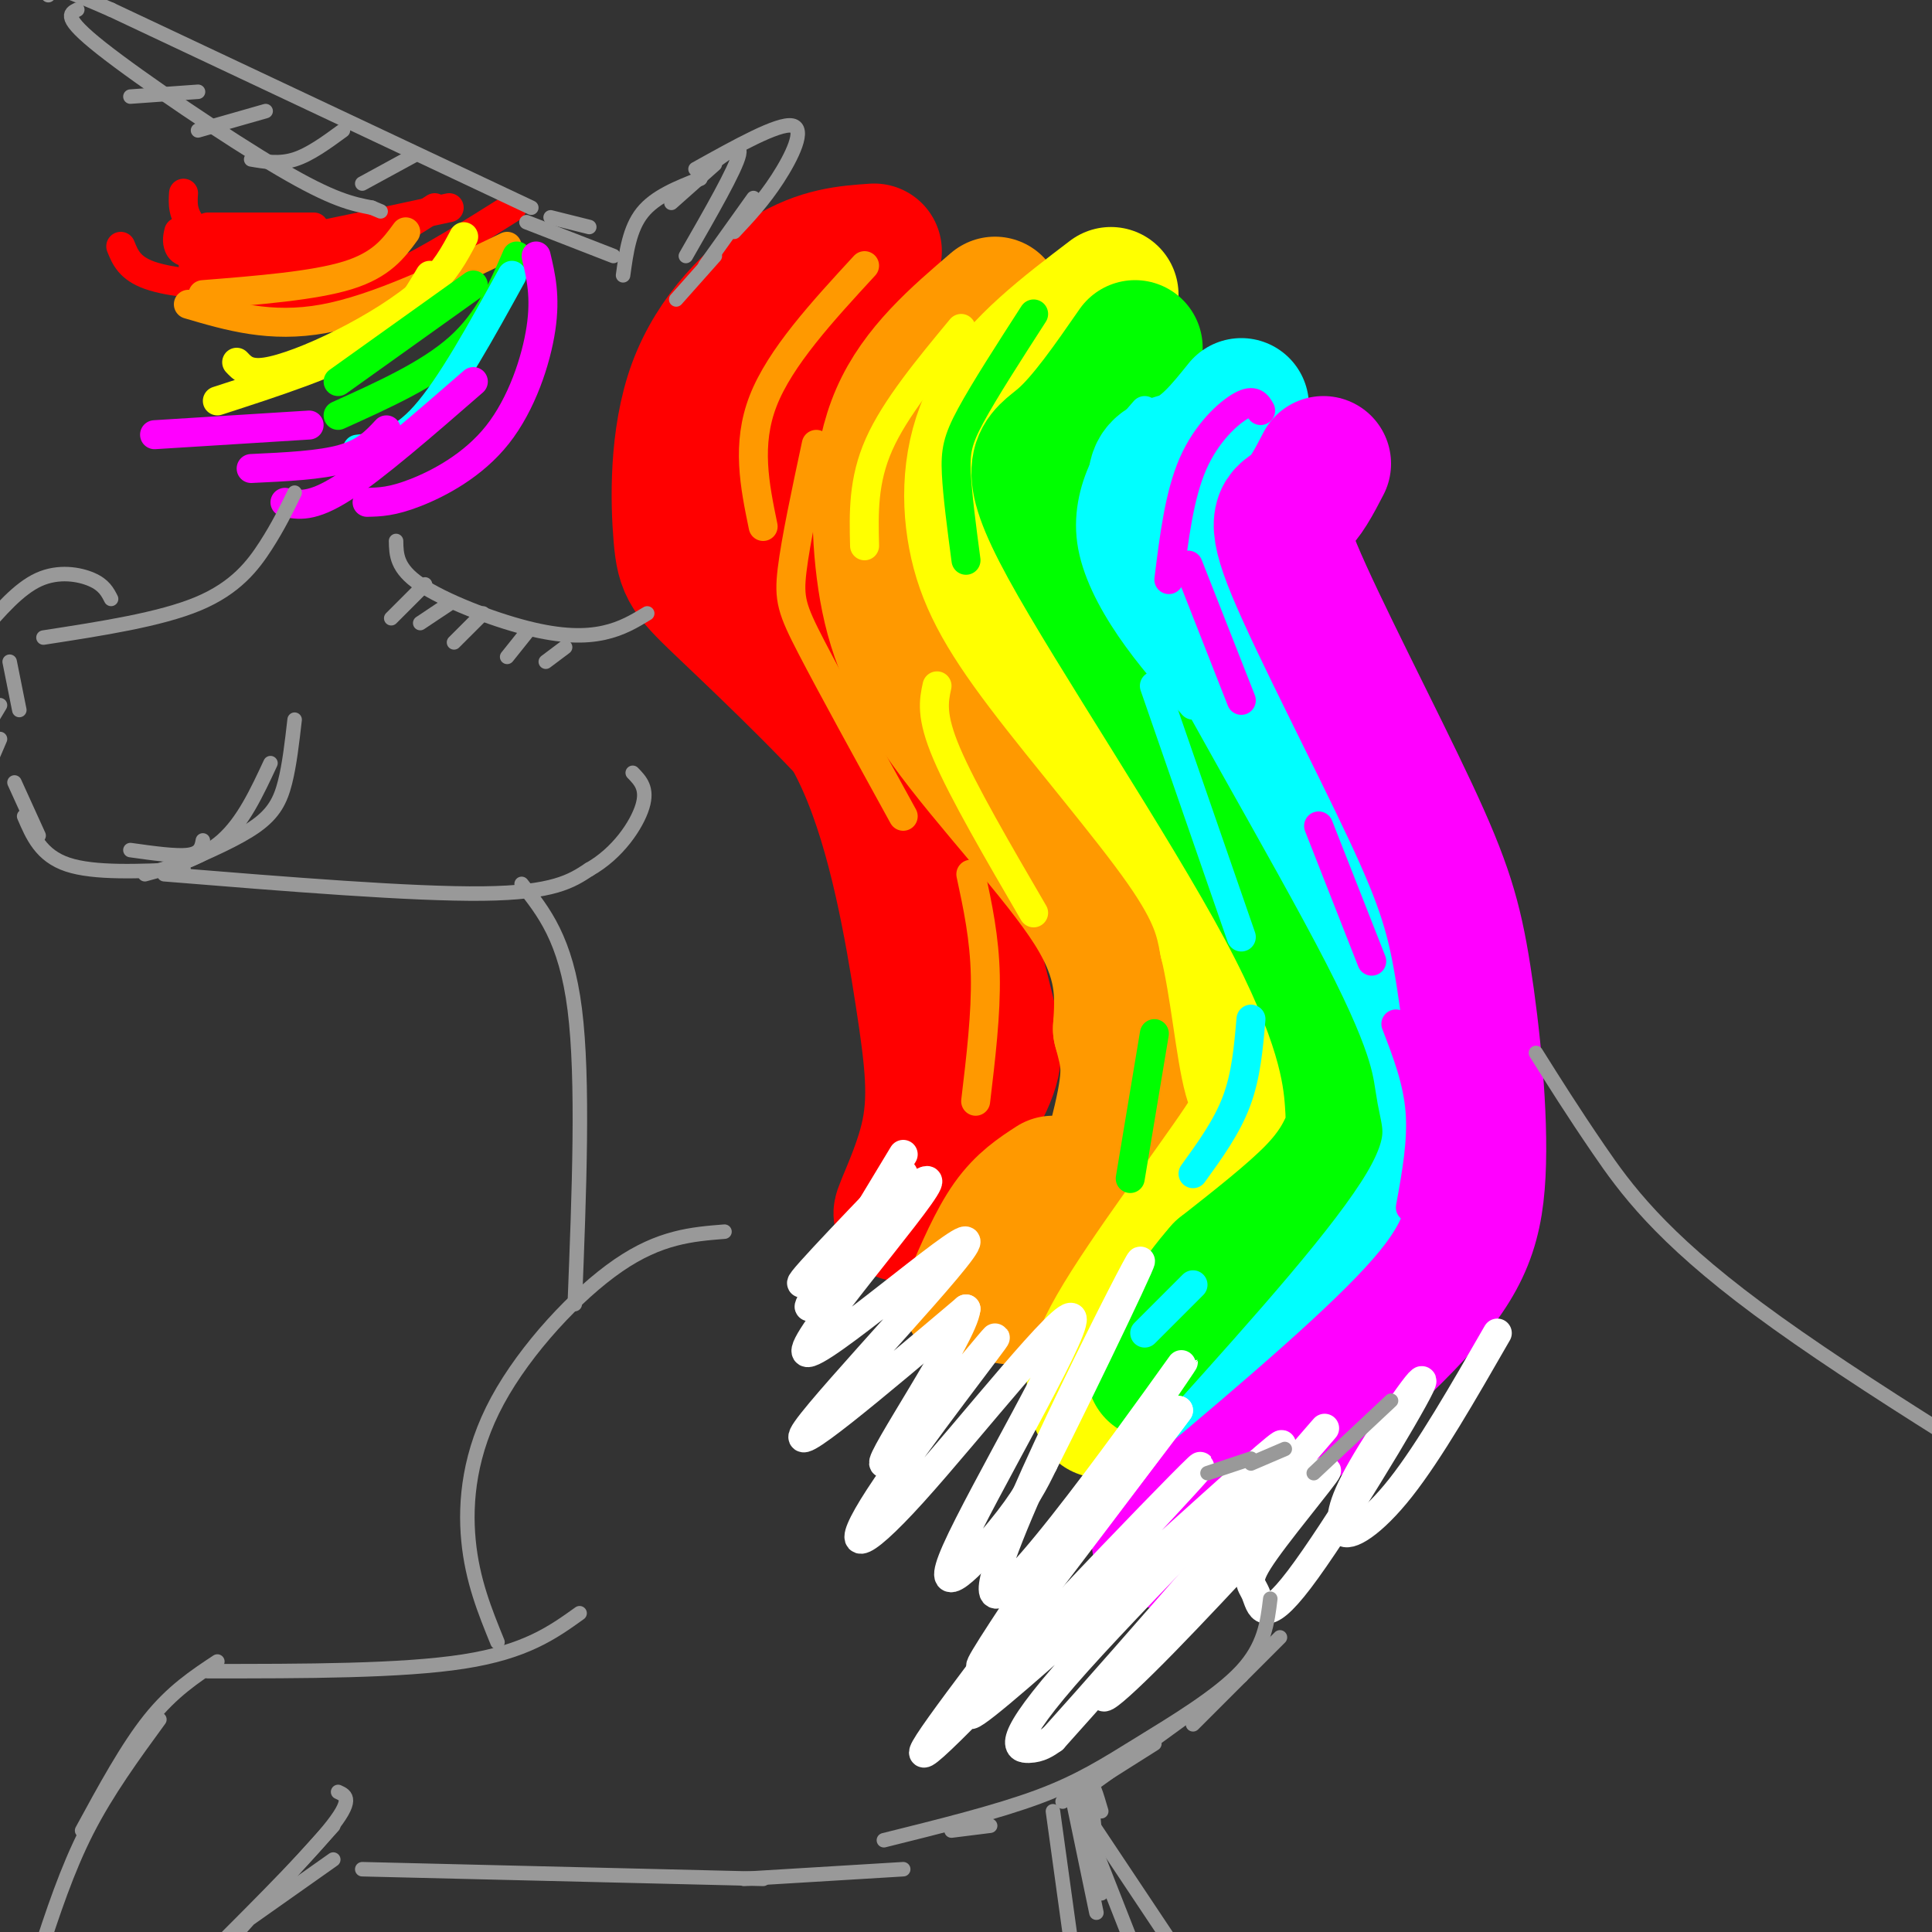
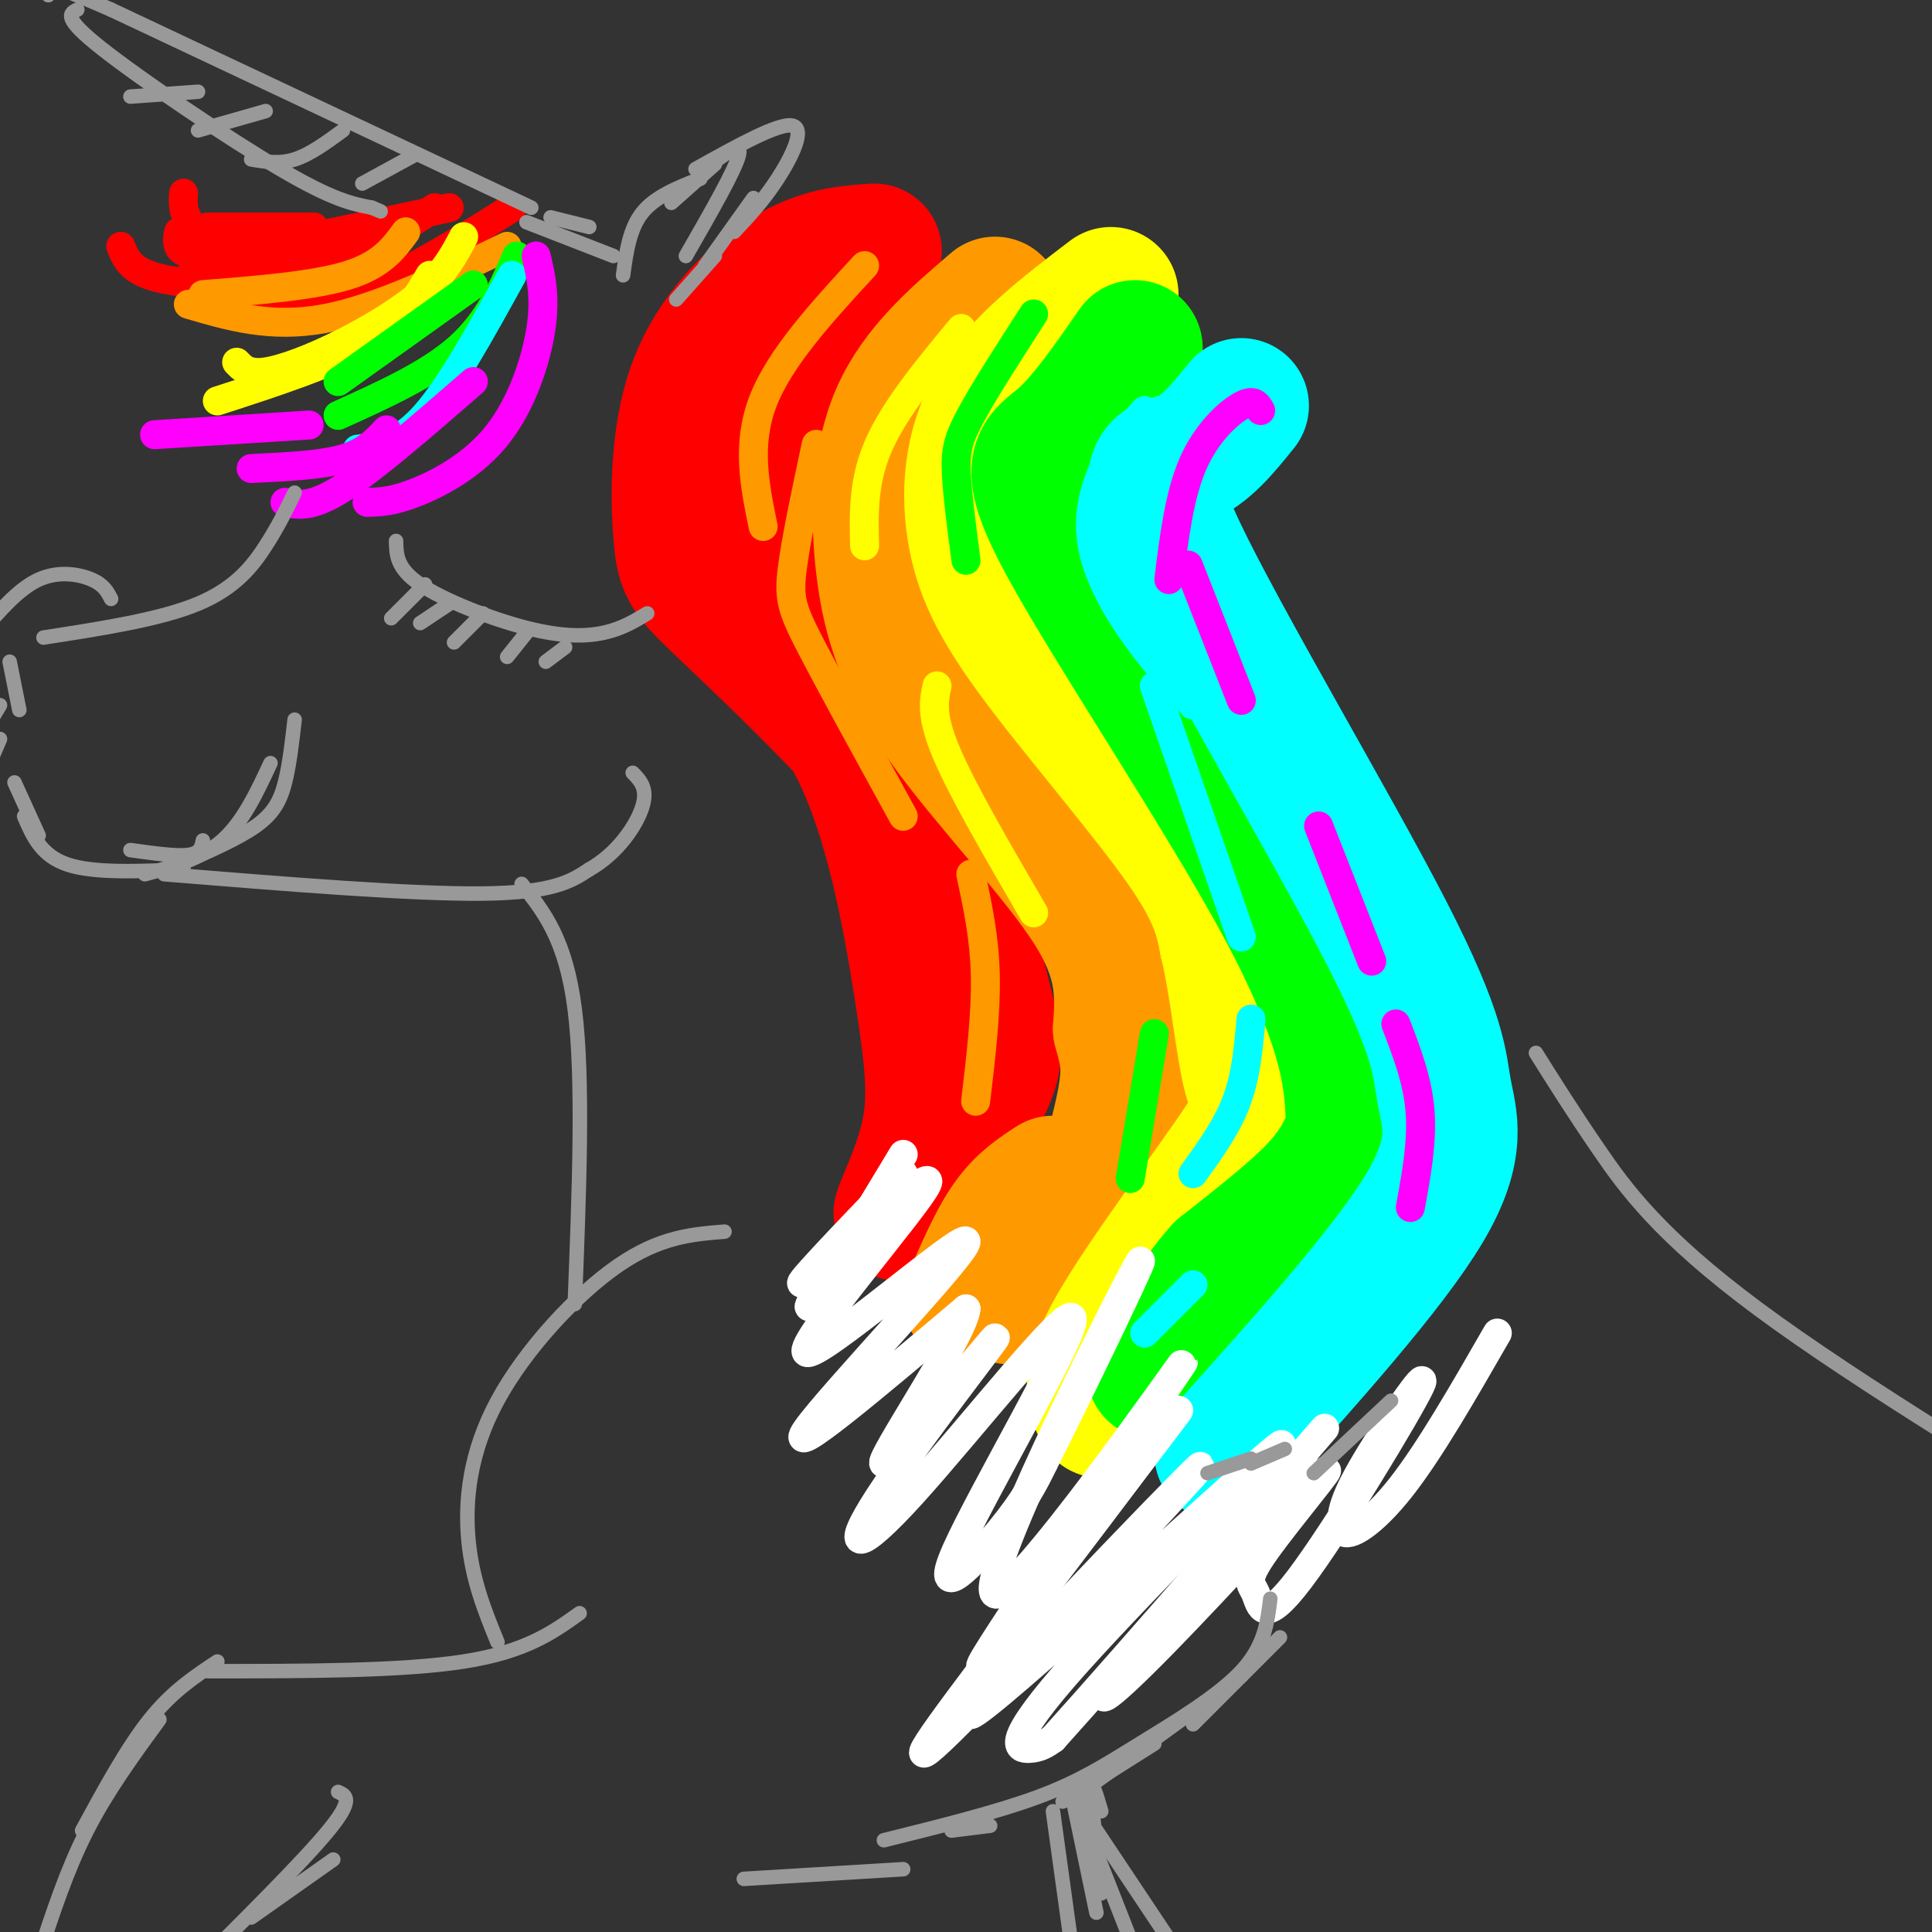
<svg xmlns="http://www.w3.org/2000/svg" viewBox="0 0 400 400" version="1.1">
  <rect x="0" y="0" width="400" height="400" fill="#333333" stroke="none" />
  <g fill="none" stroke="rgb(255,0,0)" stroke-width="28" stroke-linecap="round" stroke-linejoin="round">
    <path d="M181,52c-5.562,0.382 -11.123,0.765 -18,5c-6.877,4.235 -15.068,12.323 -19,23c-3.932,10.677 -3.603,23.944 -3,31c0.603,7.056 1.481,7.902 10,16c8.519,8.098 24.678,23.450 34,35c9.322,11.550 11.806,19.300 14,27c2.194,7.700 4.097,15.350 6,23" />
    <path d="M205,212c1.237,5.625 1.329,8.189 -3,16c-4.329,7.811 -13.079,20.869 -15,23c-1.921,2.131 2.986,-6.664 5,-15c2.014,-8.336 1.133,-16.211 -1,-30c-2.133,-13.789 -5.520,-33.490 -12,-48c-6.480,-14.510 -16.052,-23.830 -19,-31c-2.948,-7.170 0.729,-12.192 5,-18c4.271,-5.808 9.135,-12.404 14,-19" />
    <path d="M179,90c6.000,-7.813 14.000,-17.845 14,-21c0.000,-3.155 -8.000,0.566 -12,3c-4.000,2.434 -4.000,3.580 -7,7c-3.000,3.420 -9.000,9.113 -12,15c-3.000,5.887 -3.000,11.968 -2,13c1.000,1.032 3.000,-2.984 5,-7" />
    <path d="M170,87c0.917,-2.667 1.833,-5.333 1,-6c-0.833,-0.667 -3.417,0.667 -6,2" />
  </g>
  <g fill="none" stroke="rgb(255,153,0)" stroke-width="28" stroke-linecap="round" stroke-linejoin="round">
    <path d="M206,63c-7.949,6.804 -15.898,13.608 -20,23c-4.102,9.392 -4.357,21.373 -3,32c1.357,10.627 4.327,19.900 13,32c8.673,12.100 23.049,27.029 30,38c6.951,10.971 6.475,17.986 6,25" />
    <path d="M232,213c1.569,5.947 2.493,8.316 0,19c-2.493,10.684 -8.402,29.684 -8,30c0.402,0.316 7.115,-18.053 8,-23c0.885,-4.947 -4.057,3.526 -9,12" />
    <path d="M223,251c-3.933,5.467 -9.267,13.133 -12,16c-2.733,2.867 -2.867,0.933 -3,-1" />
    <path d="M218,245c-3.083,2.000 -6.167,4.000 -9,8c-2.833,4.000 -5.417,10.000 -8,16" />
  </g>
  <g fill="none" stroke="rgb(255,255,0)" stroke-width="28" stroke-linecap="round" stroke-linejoin="round">
    <path d="M230,61c-9.483,7.219 -18.967,14.437 -24,23c-5.033,8.563 -5.617,18.470 -4,27c1.617,8.530 5.435,15.681 14,27c8.565,11.319 21.876,26.805 29,37c7.124,10.195 8.062,15.097 9,20" />
    <path d="M254,195c2.241,9.139 3.343,21.986 5,28c1.657,6.014 3.869,5.196 -2,14c-5.869,8.804 -19.820,27.230 -26,38c-6.180,10.770 -4.590,13.885 -3,17" />
  </g>
  <g fill="none" stroke="rgb(0,255,0)" stroke-width="28" stroke-linecap="round" stroke-linejoin="round">
    <path d="M235,72c-5.202,7.505 -10.403,15.010 -15,19c-4.597,3.990 -8.588,4.464 1,22c9.588,17.536 32.757,52.135 45,75c12.243,22.865 13.560,33.995 14,40c0.440,6.005 0.003,6.886 -1,9c-1.003,2.114 -2.572,5.461 -7,10c-4.428,4.539 -11.714,10.269 -19,16" />
    <path d="M253,263c-5.500,6.167 -9.750,13.583 -14,21" />
  </g>
  <g fill="none" stroke="rgb(0,255,255)" stroke-width="28" stroke-linecap="round" stroke-linejoin="round">
    <path d="M257,84c-3.742,4.656 -7.484,9.312 -12,11c-4.516,1.688 -9.807,0.408 -1,19c8.807,18.592 31.711,57.056 43,79c11.289,21.944 10.962,27.370 12,33c1.038,5.630 3.439,11.466 -4,24c-7.439,12.534 -24.720,31.767 -42,51" />
  </g>
  <g fill="none" stroke="rgb(255,0,255)" stroke-width="28" stroke-linecap="round" stroke-linejoin="round">
-     <path d="M274,96c-1.888,3.649 -3.776,7.298 -6,9c-2.224,1.702 -4.786,1.457 0,13c4.786,11.543 16.918,34.875 24,50c7.082,15.125 9.115,22.044 11,34c1.885,11.956 3.623,28.950 3,41c-0.623,12.050 -3.607,19.157 -15,31c-11.393,11.843 -31.197,28.421 -51,45" />
-   </g>
+     </g>
  <g fill="none" stroke="rgb(255,0,0)" stroke-width="6" stroke-linecap="round" stroke-linejoin="round">
    <path d="M106,43c-8.393,5.286 -16.786,10.571 -24,14c-7.214,3.429 -13.250,5.000 -19,6c-5.750,1.000 -11.214,1.429 -15,0c-3.786,-1.429 -5.893,-4.714 -8,-8" />
    <path d="M90,43c-5.583,3.667 -11.167,7.333 -19,9c-7.833,1.667 -17.917,1.333 -28,1" />
    <path d="M93,43c-17.778,3.844 -35.556,7.689 -45,9c-9.444,1.311 -10.556,0.089 -11,-1c-0.444,-1.089 -0.222,-2.044 0,-3" />
    <path d="M76,49c-1.339,2.595 -2.679,5.190 -7,7c-4.321,1.810 -11.625,2.833 -19,3c-7.375,0.167 -14.821,-0.524 -19,-2c-4.179,-1.476 -5.089,-3.738 -6,-6" />
    <path d="M67,53c0.280,1.720 0.560,3.440 -2,4c-2.560,0.560 -7.958,-0.042 -13,-2c-5.042,-1.958 -9.726,-5.274 -12,-8c-2.274,-2.726 -2.137,-4.863 -2,-7" />
    <path d="M65,47c0.000,0.000 -22.000,0.000 -22,0" />
  </g>
  <g fill="none" stroke="rgb(255,153,0)" stroke-width="6" stroke-linecap="round" stroke-linejoin="round">
    <path d="M105,51c-13.500,6.500 -27.000,13.000 -38,15c-11.000,2.000 -19.500,-0.500 -28,-3" />
    <path d="M84,48c-2.500,3.417 -5.000,6.833 -12,9c-7.000,2.167 -18.500,3.083 -30,4" />
    <path d="M179,55c-8.750,9.500 -17.500,19.000 -21,28c-3.500,9.000 -1.750,17.500 0,26" />
    <path d="M169,92c-2.133,9.978 -4.267,19.956 -5,26c-0.733,6.044 -0.067,8.156 4,16c4.067,7.844 11.533,21.422 19,35" />
    <path d="M201,181c1.417,6.583 2.833,13.167 3,21c0.167,7.833 -0.917,16.917 -2,26" />
  </g>
  <g fill="none" stroke="rgb(255,255,0)" stroke-width="6" stroke-linecap="round" stroke-linejoin="round">
    <path d="M199,68c-6.833,8.250 -13.667,16.500 -17,24c-3.333,7.500 -3.167,14.250 -3,21" />
    <path d="M194,142c-0.667,3.083 -1.333,6.167 2,14c3.333,7.833 10.667,20.417 18,33" />
    <path d="M96,49c-1.899,3.595 -3.798,7.190 -8,11c-4.202,3.810 -10.708,7.833 -17,11c-6.292,3.167 -12.369,5.476 -16,6c-3.631,0.524 -4.815,-0.738 -6,-2" />
    <path d="M89,57c-2.833,4.833 -5.667,9.667 -13,14c-7.333,4.333 -19.167,8.167 -31,12" />
  </g>
  <g fill="none" stroke="rgb(0,255,0)" stroke-width="6" stroke-linecap="round" stroke-linejoin="round">
    <path d="M107,53c-2.917,6.750 -5.833,13.500 -12,19c-6.167,5.500 -15.583,9.750 -25,14" />
    <path d="M98,59c0.000,0.000 -28.000,20.000 -28,20" />
    <path d="M214,65c-5.111,7.933 -10.222,15.867 -13,21c-2.778,5.133 -3.222,7.467 -3,12c0.222,4.533 1.111,11.267 2,18" />
    <path d="M239,214c0.000,0.000 -5.000,30.000 -5,30" />
  </g>
  <g fill="none" stroke="rgb(0,255,255)" stroke-width="6" stroke-linecap="round" stroke-linejoin="round">
    <path d="M106,57c-6.333,11.500 -12.667,23.000 -18,29c-5.333,6.000 -9.667,6.500 -14,7" />
    <path d="M237,85c-2.881,3.280 -5.762,6.560 -8,11c-2.238,4.440 -3.833,10.042 -3,16c0.833,5.958 4.095,12.274 8,18c3.905,5.726 8.452,10.863 13,16" />
    <path d="M239,142c0.000,0.000 18.000,52.000 18,52" />
    <path d="M259,211c-0.500,5.833 -1.000,11.667 -3,17c-2.000,5.333 -5.500,10.167 -9,15" />
    <path d="M247,266c0.000,0.000 -10.000,10.000 -10,10" />
  </g>
  <g fill="none" stroke="rgb(255,0,255)" stroke-width="6" stroke-linecap="round" stroke-linejoin="round">
    <path d="M111,53c0.994,4.196 1.988,8.393 1,15c-0.988,6.607 -3.958,15.625 -9,22c-5.042,6.375 -12.155,10.107 -17,12c-4.845,1.893 -7.423,1.946 -10,2" />
    <path d="M98,79c-10.250,8.917 -20.500,17.833 -27,22c-6.500,4.167 -9.250,3.583 -12,3" />
    <path d="M80,89c-2.167,2.333 -4.333,4.667 -9,6c-4.667,1.333 -11.833,1.667 -19,2" />
    <path d="M64,88c0.000,0.000 -32.000,2.000 -32,2" />
    <path d="M261,85c-0.689,-1.222 -1.378,-2.444 -4,-1c-2.622,1.444 -7.178,5.556 -10,12c-2.822,6.444 -3.911,15.222 -5,24" />
    <path d="M246,117c0.000,0.000 11.000,28.000 11,28" />
    <path d="M273,171c0.000,0.000 11.000,28.000 11,28" />
    <path d="M289,212c2.250,5.833 4.500,11.667 5,18c0.500,6.333 -0.750,13.167 -2,20" />
  </g>
  <g fill="none" stroke="rgb(255,255,255)" stroke-width="6" stroke-linecap="round" stroke-linejoin="round">
    <path d="M187,239c-8.500,14.083 -17.000,28.167 -19,31c-2.000,2.833 2.500,-5.583 7,-14" />
    <path d="M187,243c-12.395,12.906 -24.791,25.812 -20,22c4.791,-3.812 26.767,-24.342 25,-20c-1.767,4.342 -27.278,33.556 -25,35c2.278,1.444 32.344,-24.880 33,-23c0.656,1.880 -28.098,31.966 -33,39c-4.902,7.034 14.049,-8.983 33,-25" />
    <path d="M200,271c-0.515,5.442 -18.304,31.548 -17,32c1.304,0.452 21.700,-24.749 23,-26c1.300,-1.251 -16.495,21.447 -24,33c-7.505,11.553 -4.718,11.960 7,-1c11.718,-12.960 32.368,-39.288 33,-36c0.632,3.288 -18.753,36.193 -24,48c-5.247,11.807 3.644,2.516 9,-4c5.356,-6.516 7.178,-10.258 9,-14" />
    <path d="M216,303c8.298,-16.375 24.544,-50.313 19,-40c-5.544,10.313 -32.878,64.878 -29,67c3.878,2.122 38.967,-48.198 39,-48c0.033,0.198 -34.991,50.914 -41,61c-6.009,10.086 16.995,-20.457 40,-51" />
    <path d="M244,292c-1.999,2.821 -26.998,35.373 -41,54c-14.002,18.627 -17.008,23.329 -1,7c16.008,-16.329 51.030,-53.691 46,-49c-5.030,4.691 -50.110,51.434 -47,51c3.110,-0.434 54.411,-48.044 63,-55c8.589,-6.956 -25.534,26.743 -41,44c-15.466,17.257 -12.276,18.074 -10,18c2.276,-0.074 3.638,-1.037 5,-2" />
    <path d="M218,360c15.765,-17.460 52.677,-60.111 56,-64c3.323,-3.889 -26.942,30.985 -39,46c-12.058,15.015 -5.908,10.172 6,-2c11.908,-12.172 29.576,-31.671 33,-35c3.424,-3.329 -7.395,9.514 -12,16c-4.605,6.486 -2.996,6.616 -2,9c0.996,2.384 1.380,7.020 9,-3c7.620,-10.020 22.474,-34.698 25,-40c2.526,-5.302 -7.278,8.771 -12,17c-4.722,8.229 -4.361,10.615 -4,13" />
    <path d="M278,317c1.156,1.444 6.044,-1.444 12,-9c5.956,-7.556 12.978,-19.778 20,-32" />
  </g>
  <g fill="none" stroke="rgb(153,153,153)" stroke-width="3" stroke-linecap="round" stroke-linejoin="round">
    <path d="M110,43c0.000,0.000 -87.000,-41.000 -87,-41" />
    <path d="M23,2c-16.667,-7.333 -14.833,-5.167 -13,-3" />
    <path d="M16,2c-1.578,0.778 -3.156,1.556 5,8c8.156,6.444 26.044,18.556 37,25c10.956,6.444 14.978,7.222 19,8" />
    <path d="M77,43c3.167,1.333 1.583,0.667 0,0" />
    <path d="M86,32c0.000,0.000 -11.000,6.000 -11,6" />
    <path d="M71,27c-3.417,2.500 -6.833,5.000 -10,6c-3.167,1.000 -6.083,0.500 -9,0" />
    <path d="M55,23c0.000,0.000 -14.000,4.000 -14,4" />
    <path d="M41,19c0.000,0.000 -14.000,1.000 -14,1" />
    <path d="M109,46c0.000,0.000 18.000,7.000 18,7" />
    <path d="M114,45c0.000,0.000 8.000,2.000 8,2" />
    <path d="M129,57c0.667,-4.833 1.333,-9.667 4,-13c2.667,-3.333 7.333,-5.167 12,-7" />
    <path d="M139,42c0.000,0.000 9.000,-8.000 9,-8" />
    <path d="M146,35c3.833,-3.000 7.667,-6.000 7,-3c-0.667,3.000 -5.833,12.000 -11,21" />
    <path d="M82,112c0.048,2.839 0.095,5.679 5,9c4.905,3.321 14.667,7.125 22,9c7.333,1.875 12.238,1.821 16,1c3.762,-0.821 6.381,-2.411 9,-4" />
    <path d="M88,121c0.000,0.000 -7.000,7.000 -7,7" />
    <path d="M93,125c0.000,0.000 -6.000,4.000 -6,4" />
    <path d="M100,127c0.000,0.000 -6.000,6.000 -6,6" />
    <path d="M109,131c0.000,0.000 -4.000,5.000 -4,5" />
    <path d="M117,134c0.000,0.000 -4.000,3.000 -4,3" />
    <path d="M61,102c-1.689,3.467 -3.378,6.933 -6,11c-2.622,4.067 -6.178,8.733 -14,12c-7.822,3.267 -19.911,5.133 -32,7" />
    <path d="M23,124c-0.733,-1.444 -1.467,-2.889 -4,-4c-2.533,-1.111 -6.867,-1.889 -11,0c-4.133,1.889 -8.067,6.444 -12,11" />
    <path d="M3,162c0.000,0.000 5.000,11.000 5,11" />
    <path d="M5,169c1.750,4.083 3.500,8.167 9,10c5.500,1.833 14.750,1.417 24,1" />
    <path d="M37,179c6.133,-2.667 12.267,-5.333 16,-8c3.733,-2.667 5.067,-5.333 6,-9c0.933,-3.667 1.467,-8.333 2,-13" />
    <path d="M34,181c25.667,2.083 51.333,4.167 66,4c14.667,-0.167 18.333,-2.583 22,-5" />
    <path d="M122,180c5.956,-3.356 9.844,-9.244 11,-13c1.156,-3.756 -0.422,-5.378 -2,-7" />
    <path d="M108,183c4.583,5.750 9.167,11.500 11,26c1.833,14.500 0.917,37.750 0,61" />
    <path d="M318,218c3.778,6.022 7.556,12.044 13,20c5.444,7.956 12.556,17.844 33,33c20.444,15.156 54.222,35.578 88,56" />
    <path d="M150,255c-6.685,0.530 -13.369,1.060 -22,7c-8.631,5.940 -19.208,17.292 -25,28c-5.792,10.708 -6.798,20.774 -6,29c0.798,8.226 3.399,14.613 6,21" />
    <path d="M263,331c-0.595,4.917 -1.190,9.833 -6,15c-4.810,5.167 -13.833,10.583 -21,15c-7.167,4.417 -12.476,7.833 -21,11c-8.524,3.167 -20.262,6.083 -32,9" />
    <path d="M120,334c-5.583,4.000 -11.167,8.000 -24,10c-12.833,2.000 -32.917,2.000 -53,2" />
    <path d="M45,344c-4.667,3.083 -9.333,6.167 -14,12c-4.667,5.833 -9.333,14.417 -14,23" />
    <path d="M33,356c-5.417,7.417 -10.833,14.833 -15,23c-4.167,8.167 -7.083,17.083 -10,26" />
    <path d="M70,371c1.667,0.750 3.333,1.500 -2,8c-5.333,6.500 -17.667,18.750 -30,31" />
-     <path d="M69,378c0.000,0.000 -28.000,31.000 -28,31" />
    <path d="M52,397c0.000,0.000 17.000,-12.000 17,-12" />
-     <path d="M75,387c0.000,0.000 83.000,2.000 83,2" />
    <path d="M154,389c0.000,0.000 33.000,-2.000 33,-2" />
    <path d="M225,376c0.000,0.000 28.000,42.000 28,42" />
    <path d="M224,376c0.000,0.000 11.000,28.000 11,28" />
    <path d="M218,375c0.000,0.000 4.000,29.000 4,29" />
    <path d="M222,372c0.000,0.000 5.000,24.000 5,24" />
    <path d="M265,339c0.000,0.000 -18.000,18.000 -18,18" />
    <path d="M257,347c0.000,0.000 -33.000,24.000 -33,24" />
    <path d="M239,361c0.000,0.000 -19.000,12.000 -19,12" />
    <path d="M226,369c-1.167,4.333 -2.333,8.667 -2,11c0.333,2.333 2.167,2.667 4,3" />
    <path d="M228,375c-1.000,-3.417 -2.000,-6.833 -2,-4c0.000,2.833 1.000,11.917 2,21" />
    <path d="M205,378c0.000,0.000 -8.000,1.000 -8,1" />
    <path d="M56,158c-2.833,6.083 -5.667,12.167 -10,16c-4.333,3.833 -10.167,5.417 -16,7" />
    <path d="M42,174c-0.250,1.333 -0.500,2.667 -3,3c-2.500,0.333 -7.250,-0.333 -12,-1" />
    <path d="M2,137c0.000,0.000 2.000,10.000 2,10" />
    <path d="M0,146c0.000,0.000 -3.000,5.000 -3,5" />
    <path d="M0,153c0.000,0.000 -3.000,7.000 -3,7" />
    <path d="M144,35c8.578,-4.778 17.156,-9.556 20,-9c2.844,0.556 -0.044,6.444 -3,11c-2.956,4.556 -5.978,7.778 -9,11" />
    <path d="M156,41c0.000,0.000 -10.000,14.000 -10,14" />
    <path d="M148,53c0.000,0.000 -8.000,9.000 -8,9" />
    <path d="M288,290c0.000,0.000 -16.000,15.000 -16,15" />
    <path d="M266,300c0.000,0.000 -7.000,3.000 -7,3" />
    <path d="M259,302c0.000,0.000 -9.000,3.000 -9,3" />
  </g>
</svg>